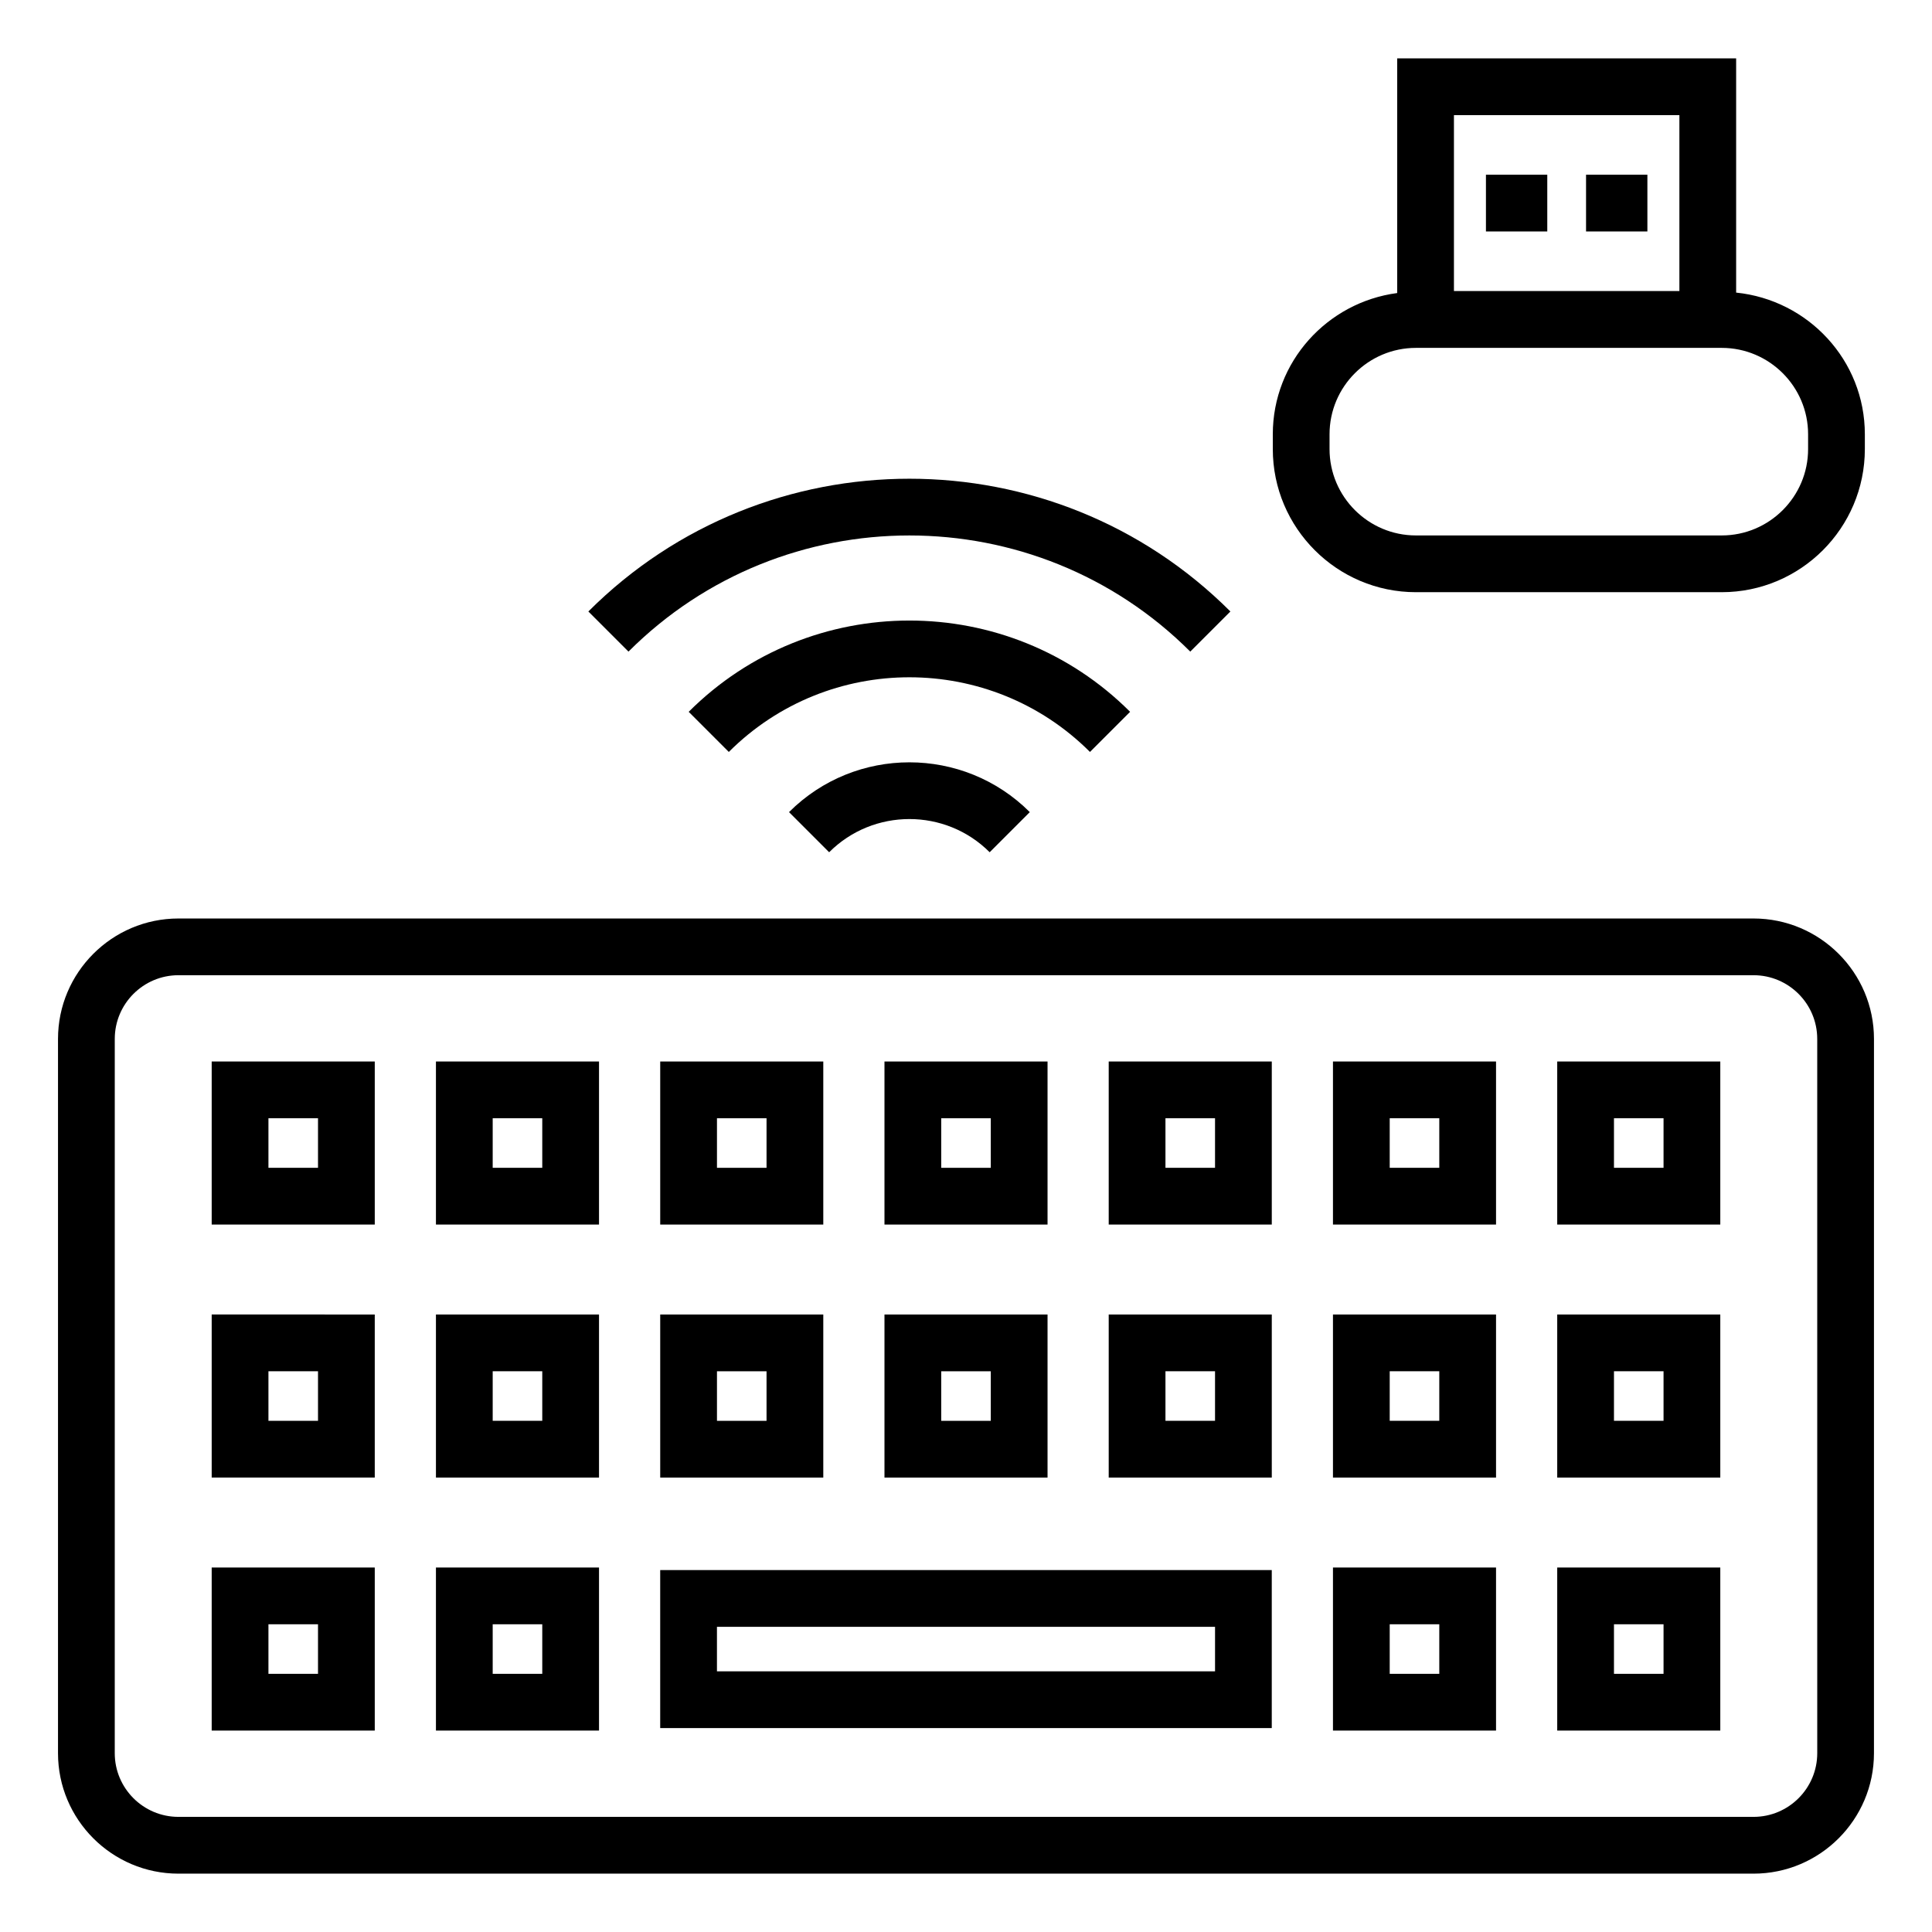
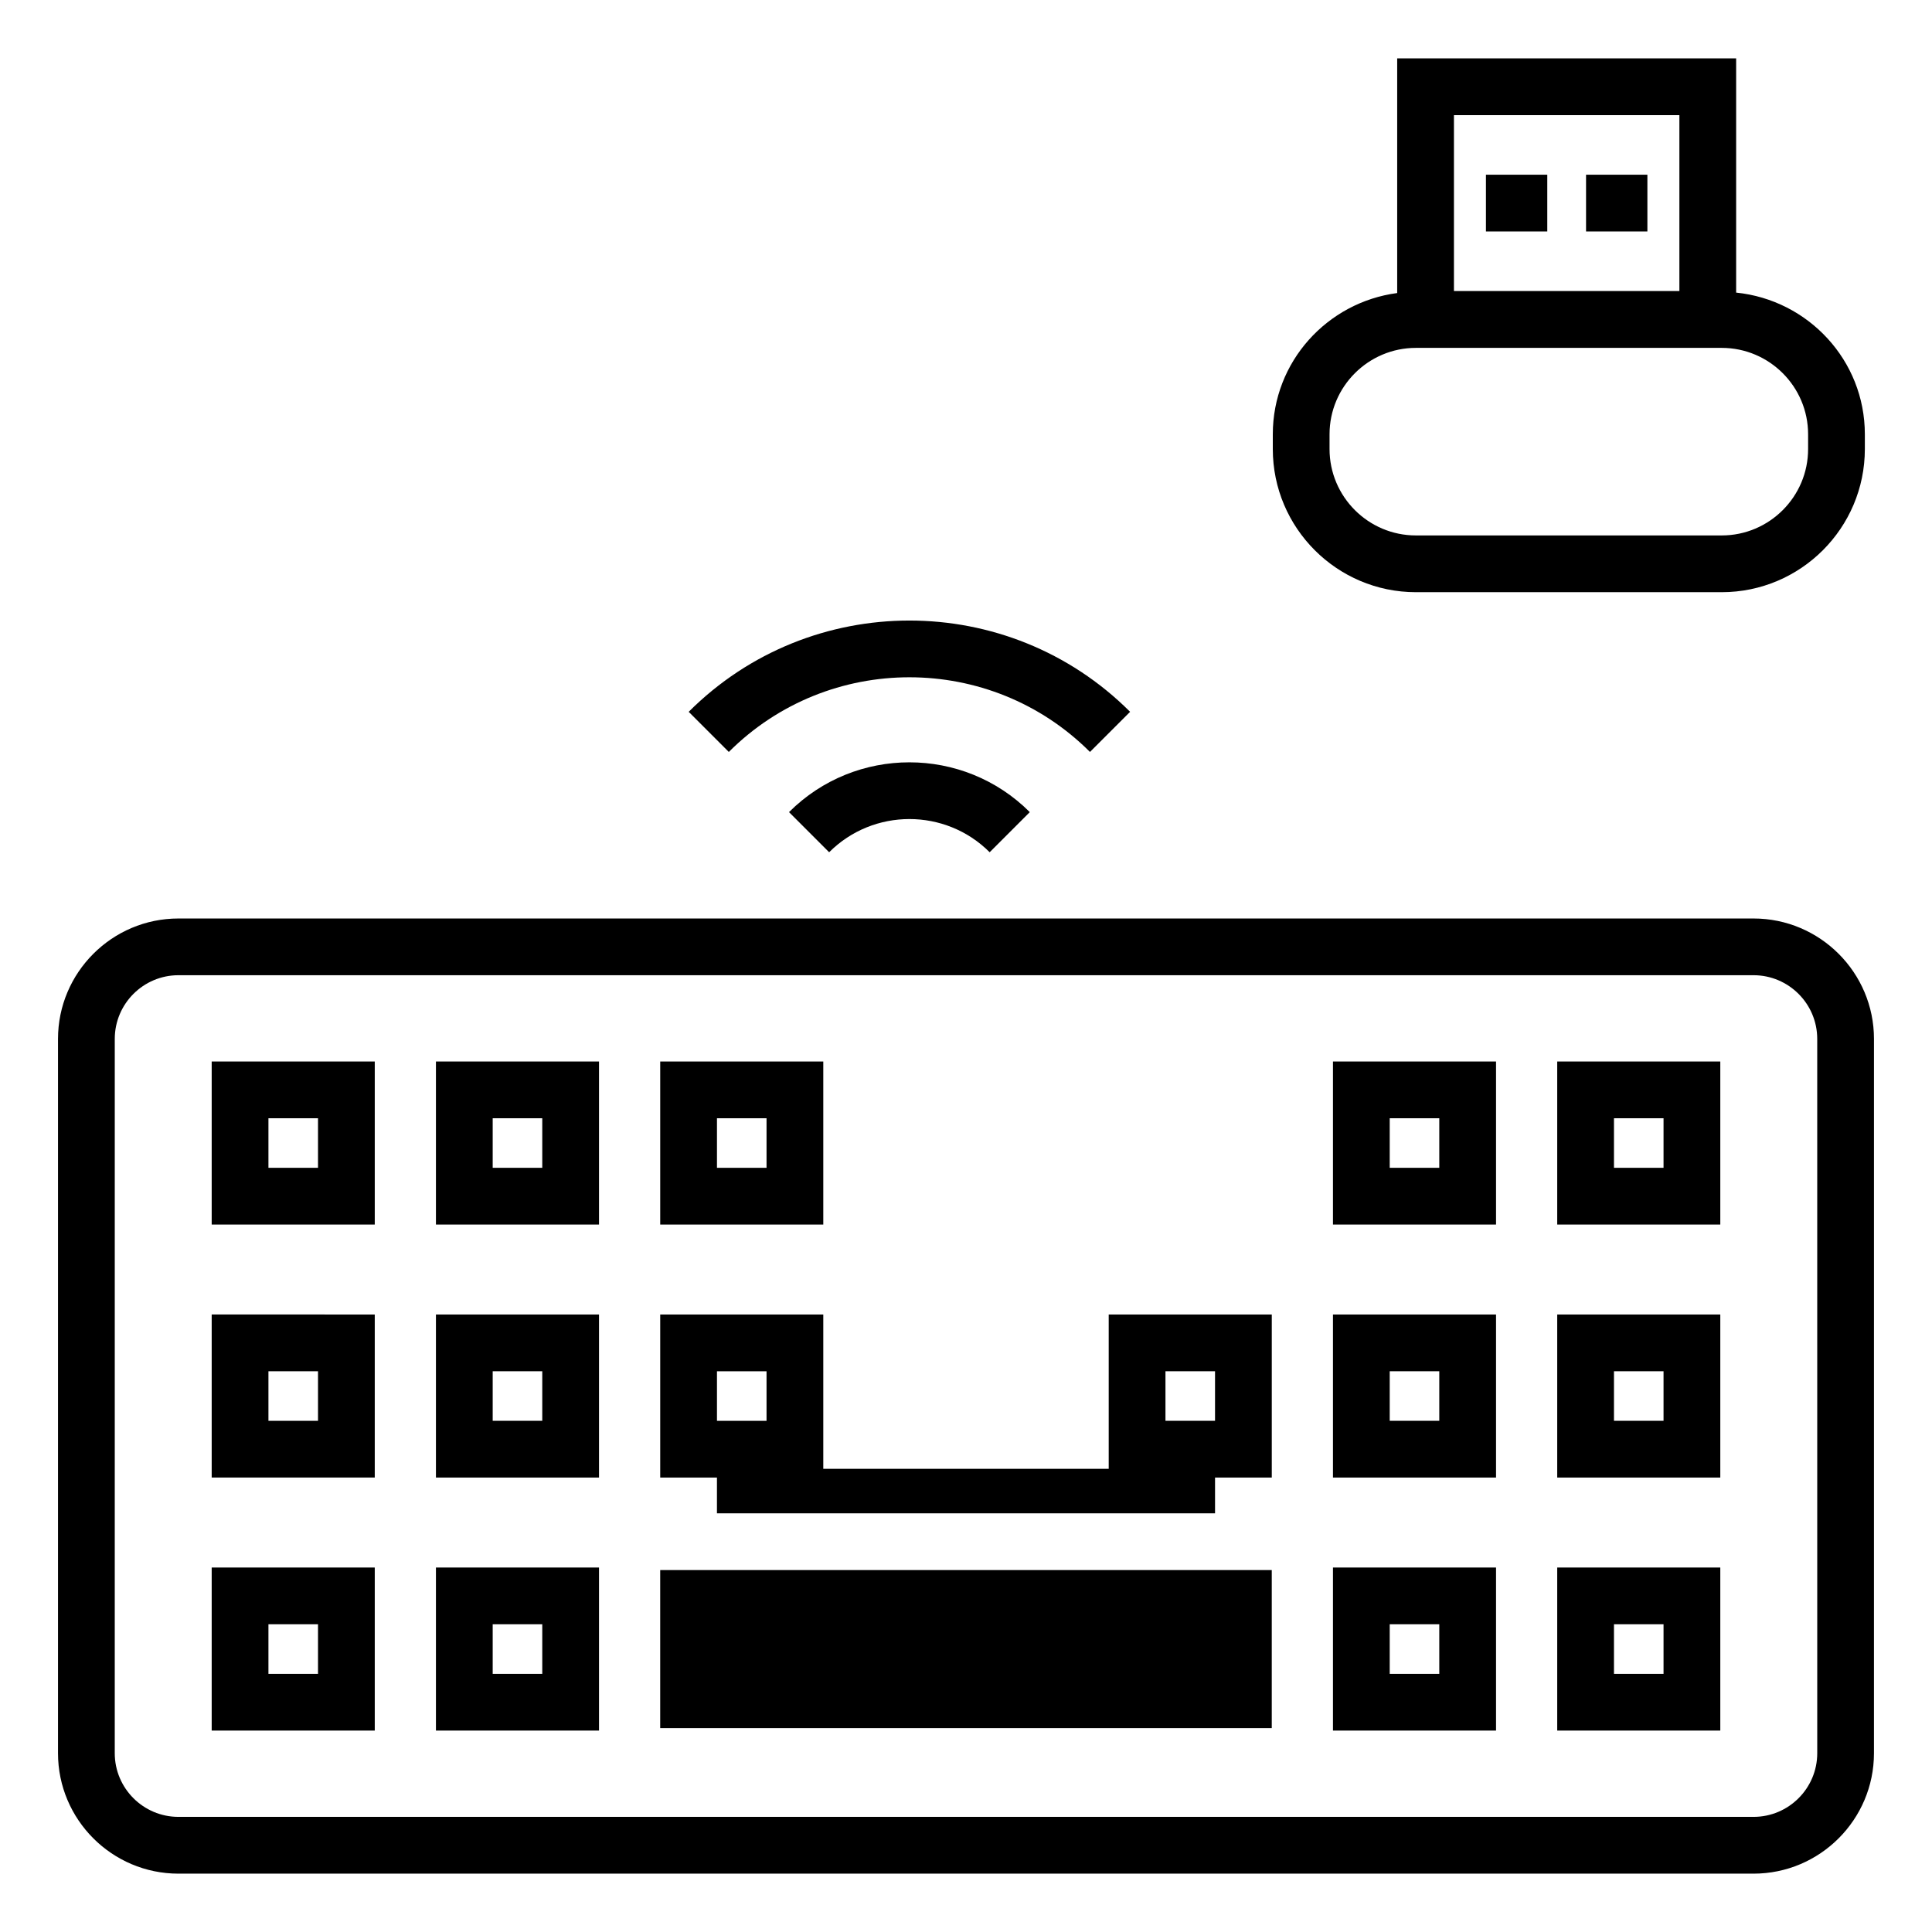
<svg xmlns="http://www.w3.org/2000/svg" fill="#000000" width="800px" height="800px" version="1.1" viewBox="144 144 512 512">
  <g>
    <path d="m608.71 387.41h-417.42c-17.598 0-31.918 14.32-31.918 31.918v189.29c0 17.598 14.32 31.918 31.918 31.918h417.41c17.598 0 31.918-14.32 31.918-31.918l0.004-189.29c0-17.598-14.32-31.918-31.918-31.918zm16.879 221.2c0 9.309-7.57 16.879-16.879 16.879h-417.42c-9.309 0-16.879-7.57-16.879-16.879l0.004-189.29c0-9.309 7.57-16.879 16.879-16.879h417.41c9.309 0 16.879 7.57 16.879 16.879z" />
    <path d="m200.1 468.52h43.215v-43.211h-43.215zm15.039-28.172h13.137v13.133h-13.137z" />
    <path d="m259.53 468.52h43.215v-43.211h-43.215zm15.039-28.172h13.137v13.133h-13.137z" />
    <path d="m362.18 425.31h-43.215v43.211h43.215zm-15.039 28.172h-13.137v-13.133h13.137z" />
-     <path d="m421.61 425.31h-43.215v43.211h43.215zm-15.039 28.172h-13.137v-13.133h13.137z" />
-     <path d="m437.82 468.52h43.215v-43.211h-43.215zm15.039-28.172h13.137v13.133h-13.137z" />
    <path d="m497.25 468.52h43.215v-43.211h-43.215zm15.039-28.172h13.137v13.133h-13.137z" />
    <path d="m556.68 468.52h43.215v-43.211h-43.215zm15.039-28.172h13.137v13.133h-13.137z" />
    <path d="m200.1 535.57h43.215v-43.211l-43.215-0.004zm15.039-28.176h13.137v13.133l-13.137 0.004z" />
    <path d="m259.53 535.57h43.215v-43.211h-43.215zm15.039-28.176h13.137v13.133h-13.137z" />
    <path d="m362.18 492.36h-43.215v43.211h43.215zm-15.039 28.176h-13.137v-13.133h13.137z" />
-     <path d="m421.61 492.36h-43.215v43.211h43.215zm-15.039 28.176h-13.137v-13.133h13.137z" />
    <path d="m437.82 535.57h43.215v-43.211h-43.215zm15.039-28.176h13.137v13.133h-13.137z" />
    <path d="m497.25 535.57h43.215v-43.211h-43.215zm15.039-28.176h13.137v13.133h-13.137z" />
    <path d="m556.68 535.57h43.215v-43.211h-43.215zm15.039-28.176h13.137v13.133h-13.137z" />
    <path d="m200.1 602.62h43.215v-43.211h-43.215zm15.039-28.172h13.137v13.133h-13.137z" />
    <path d="m259.53 602.62h43.215v-43.211h-43.215zm15.039-28.172h13.137v13.133h-13.137z" />
    <path d="m497.25 602.62h43.215v-43.211h-43.215zm15.039-28.172h13.137v13.133h-13.137z" />
    <path d="m556.68 602.62h43.215v-43.211h-43.215zm15.039-28.172h13.137v13.133h-13.137z" />
-     <path d="m318.96 601.96h162.07v-41.875h-162.07zm15.039-26.836h132v11.797h-132z" />
+     <path d="m318.96 601.96h162.07v-41.875h-162.07m15.039-26.836h132v11.797h-132z" />
    <path d="m514.27 159.47v62.188c-18.551 2.461-32.965 18.211-32.965 37.43v3.918c0 20.914 17.016 37.93 37.93 37.93h81.039c20.914 0 37.93-17.016 37.93-37.93v-3.918c0-19.609-15.008-35.598-34.109-37.547v-62.07zm15.039 15.039h59.746v46.621h-59.746zm93.855 84.578v3.918c0 12.621-10.27 22.891-22.891 22.891h-81.039c-12.621 0-22.891-10.27-22.891-22.891v-3.918c0-12.625 10.27-22.895 22.891-22.895h81.039c12.621 0 22.891 10.27 22.891 22.895z" />
    <path d="m564.32 190.3h16.254v15.039h-16.254z" />
    <path d="m537.79 190.3h16.254v15.039h-16.254z" />
    <path d="m353.1 359.22 10.633 10.633c11.727-11.727 30.812-11.727 42.539 0l10.633-10.633c-17.586-17.594-46.219-17.594-63.805 0z" />
    <path d="m443.49 332.64c-32.25-32.254-84.723-32.25-116.98 0l10.633 10.633c26.391-26.383 69.332-26.379 95.711 0z" />
-     <path d="m470.07 306.05c-46.914-46.914-123.24-46.906-170.15 0l10.633 10.633c41.051-41.039 107.83-41.039 148.88 0z" />
  </g>
</svg>